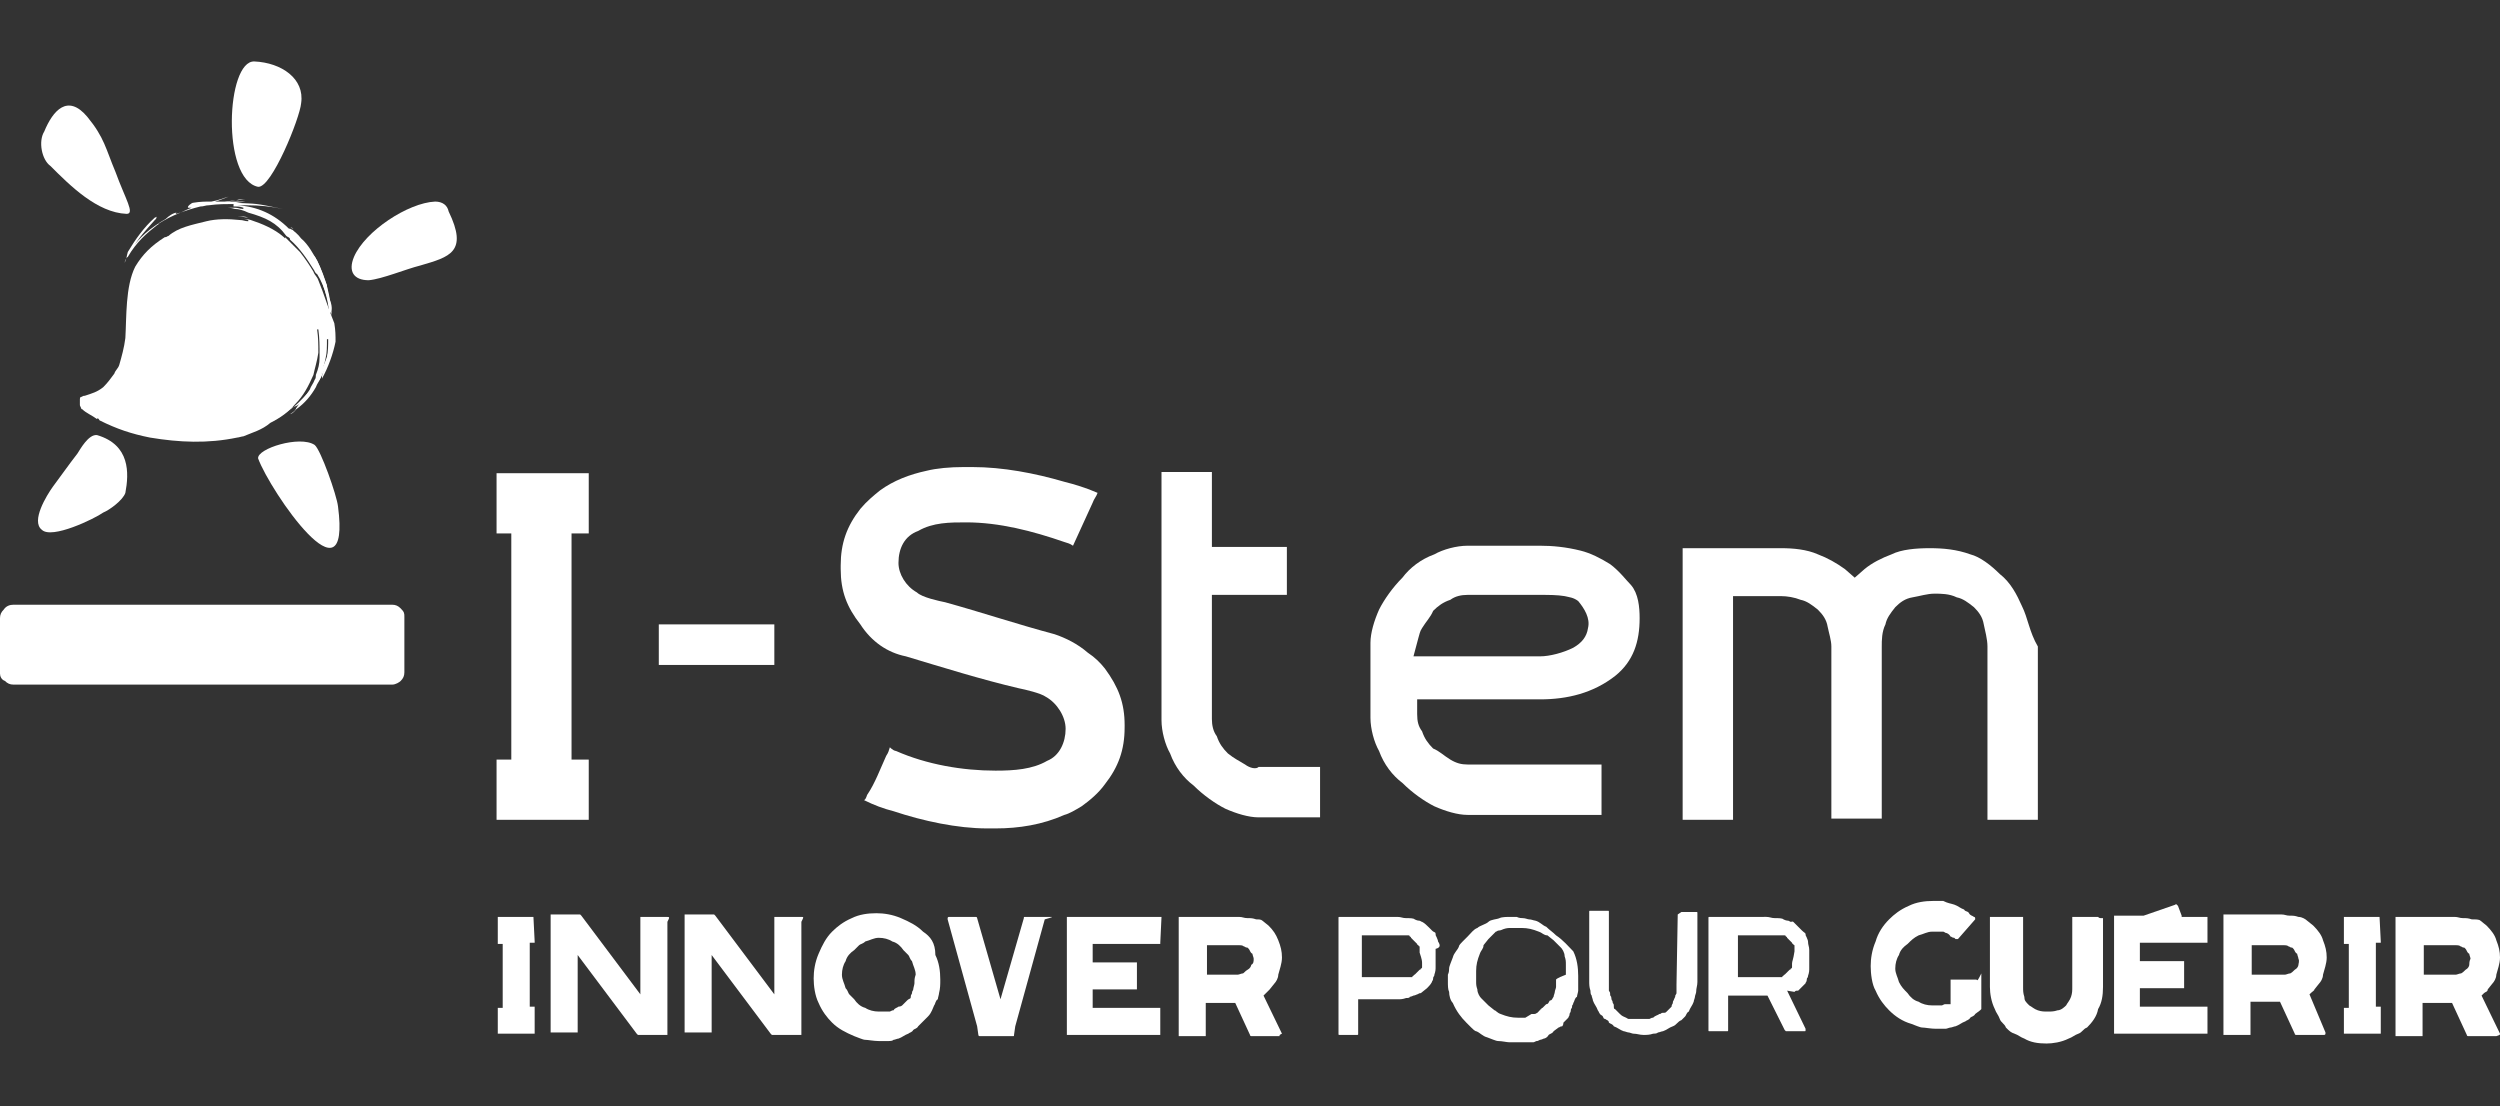
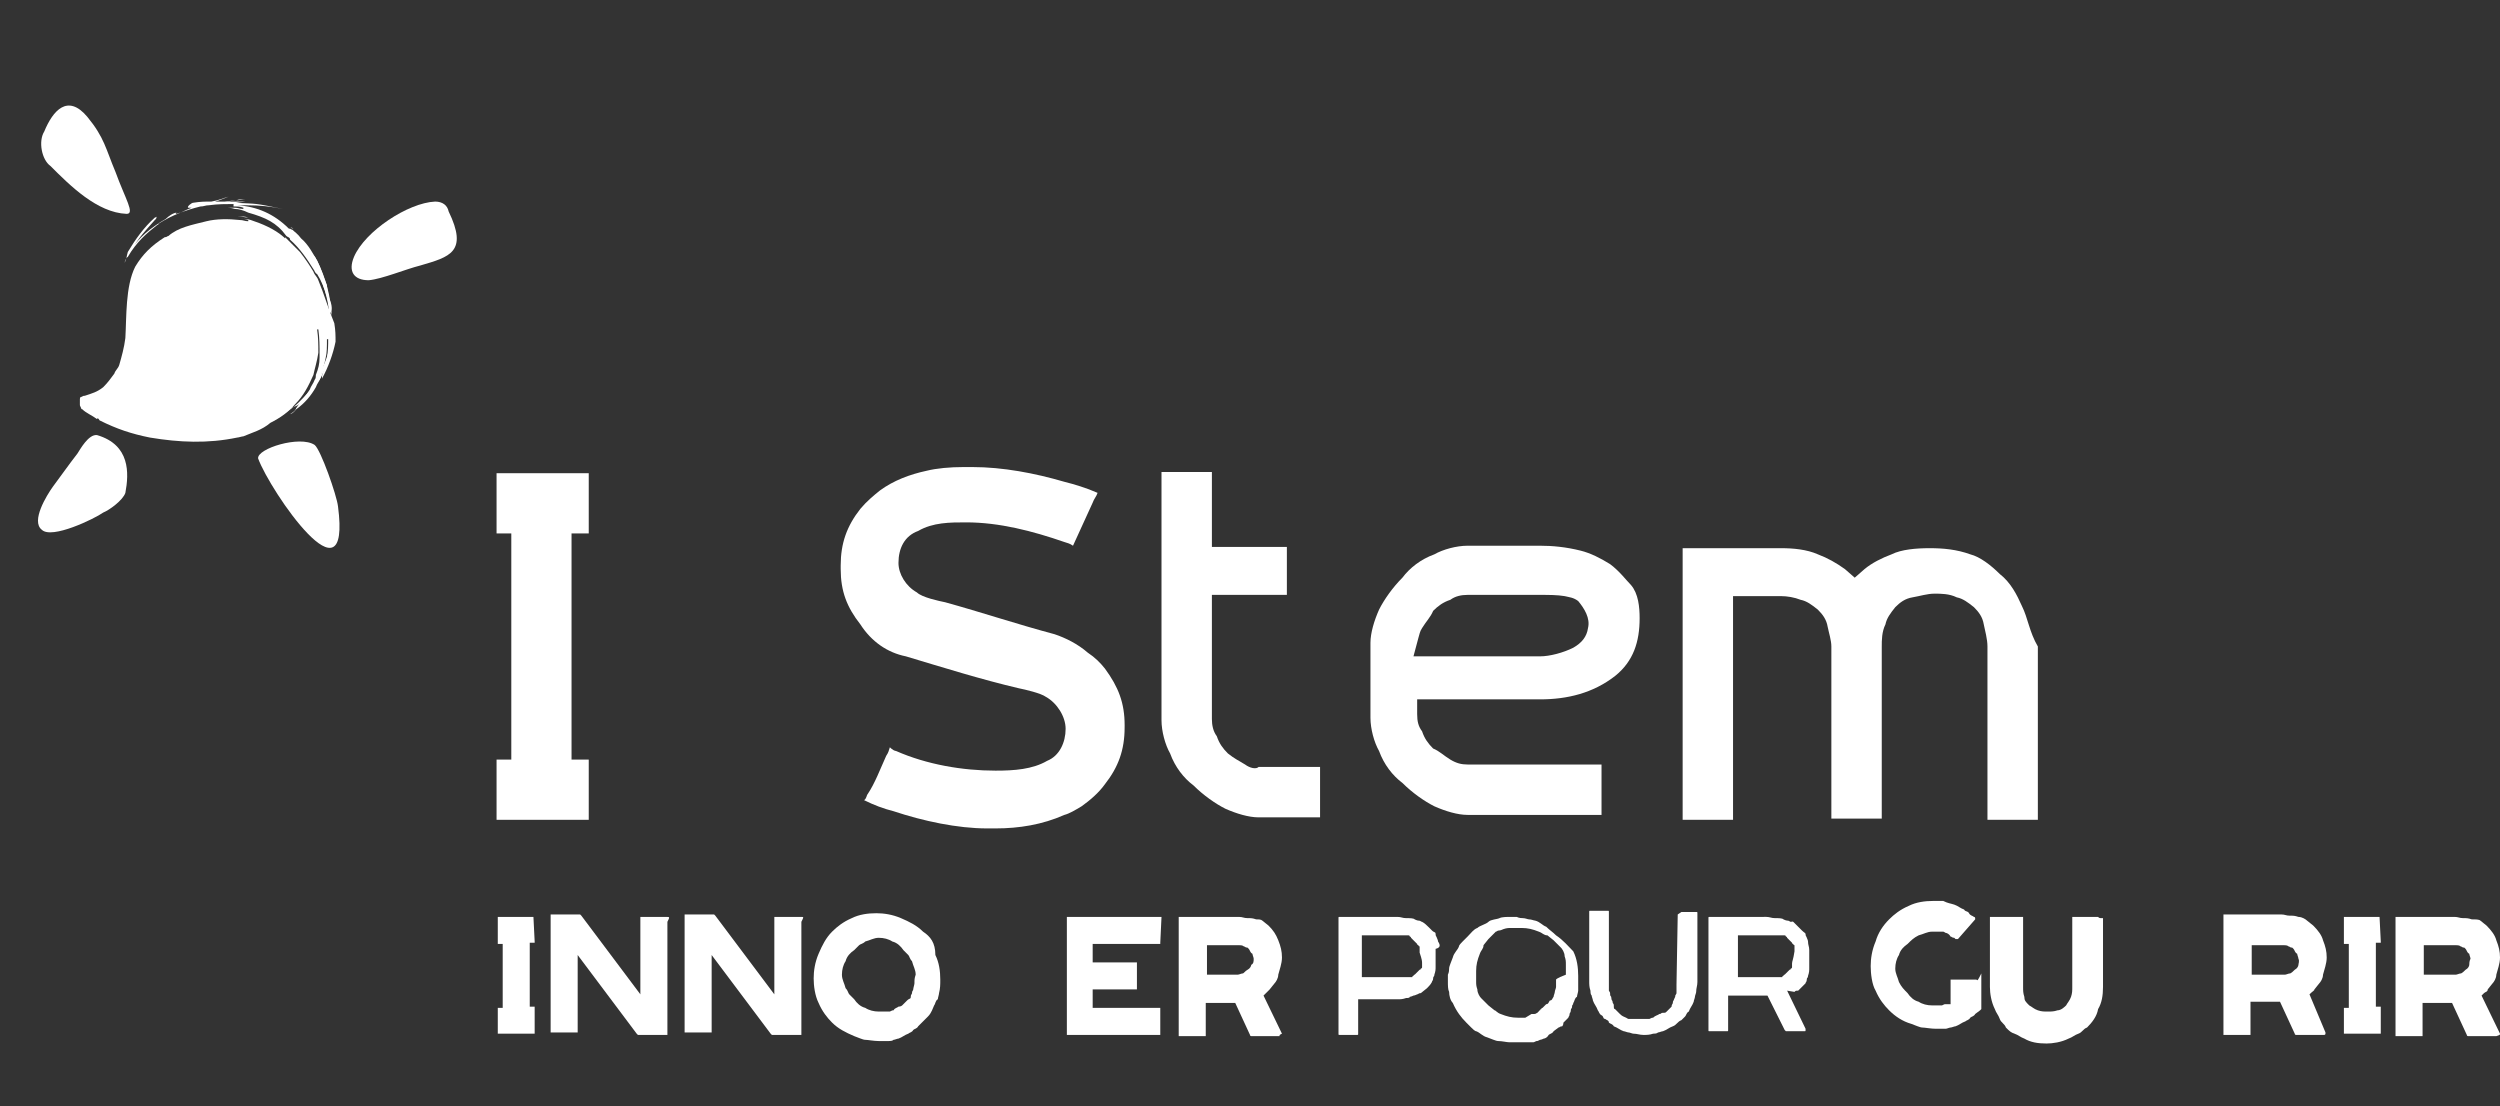
<svg xmlns="http://www.w3.org/2000/svg" version="1.1" id="Calque_1" x="0px" y="0px" viewBox="0 0 203.4 90" style="enable-background:new 0 0 203.4 90;" xml:space="preserve">
  <rect x="0" y="0" width="203.4" height="90" fill="#333333" stroke="none" />
  <style type="text/css">
	.st0{fill:#FFFFFF;}
	.st1{fill-rule:evenodd;clip-rule:evenodd;fill:#FFFFFF;}
</style>
  <g>
    <g>
      <path class="st0" d="M88.5,53.1c-0.8-0.7-1.8-1.2-2.7-1.5c-3-0.8-6-1.8-8.9-2.6c-0.5-0.1-1.9-0.4-2.3-0.8    c-0.9-0.5-1.5-1.5-1.5-2.4c0-1.2,0.5-2.2,1.6-2.6c1.2-0.7,2.6-0.7,3.9-0.7c2.7,0,5.4,0.7,8,1.6c0.3,0.1,0.4,0.1,0.7,0.3l1.6-3.5    c0.1-0.3,0.3-0.5,0.4-0.8c-0.9-0.4-1.9-0.7-2.7-0.9c-2.4-0.7-5-1.2-7.5-1.2h-0.7c-1.1,0-2.2,0.1-3,0.3c-1.4,0.3-2.7,0.8-3.8,1.6    c-0.5,0.4-1.1,0.9-1.6,1.5c-1.1,1.4-1.6,2.8-1.6,4.6v0.3c0,1.8,0.5,3.1,1.6,4.5c0.9,1.4,2.2,2.3,3.7,2.6c3,0.9,6.2,1.9,9.2,2.6    c0.5,0.1,1.8,0.4,2.2,0.7c0.9,0.5,1.6,1.6,1.6,2.6c0,1.1-0.5,2.2-1.5,2.6c-1.2,0.7-2.7,0.8-4.2,0.8c-2.7,0-5.6-0.5-8.1-1.6    c-0.1,0-0.3-0.1-0.5-0.3c-0.1,0.3-0.1,0.4-0.3,0.7c-0.5,1.1-0.9,2.2-1.5,3.1c-0.1,0.1-0.1,0.4-0.3,0.5c0.8,0.4,1.6,0.7,2.4,0.9    c2.4,0.8,5.2,1.4,7.6,1.4h0.7c1.9,0,3.8-0.3,5.6-1.1c0.4-0.1,0.9-0.4,1.4-0.7c0.7-0.5,1.4-1.1,1.9-1.8c1.1-1.4,1.6-2.8,1.6-4.6V59    c0-1.8-0.5-3.1-1.6-4.6C89.5,53.9,89.1,53.5,88.5,53.1z" />
-       <rect x="53.6" y="50.8" class="st0" width="9.4" height="3.3" />
      <polygon class="st0" points="40.4,43.4 41.6,43.4 41.6,61.8 40.4,61.8 40.4,66.7 47.9,66.7 47.9,61.8 46.5,61.8 46.5,43.4     47.9,43.4 47.9,38.5 40.4,38.5   " />
      <path class="st0" d="M164.5,49.3c-0.4-0.9-0.9-1.9-1.8-2.6c-0.7-0.7-1.6-1.4-2.4-1.6c-1.1-0.4-2.2-0.5-3.3-0.5    c-1.1,0-2.3,0.1-3.1,0.5c-0.8,0.3-1.6,0.7-2.2,1.2l-0.8,0.7l-0.8-0.7c-0.7-0.5-1.4-0.9-2.2-1.2c-0.9-0.4-2-0.5-3-0.5h-8v22.1h4.1    V48.5h3.9c0.5,0,1.1,0.1,1.6,0.3c0.5,0.1,0.9,0.4,1.4,0.8c0.4,0.4,0.7,0.8,0.8,1.4c0.1,0.5,0.3,1.1,0.3,1.6v14h4.1v-14    c0-0.5,0-1.2,0.3-1.8c0.1-0.5,0.4-0.9,0.8-1.4c0.4-0.4,0.8-0.7,1.4-0.8s1.2-0.3,1.8-0.3c0.5,0,1.2,0,1.8,0.3    c0.5,0.1,0.9,0.4,1.4,0.8c0.4,0.4,0.7,0.8,0.8,1.4c0.1,0.5,0.3,1.2,0.3,1.8v14.1h4.1V52.6C165.1,51.4,165,50.3,164.5,49.3z" />
      <path class="st0" d="M131,45.9c-0.8-0.5-1.6-0.9-2.4-1.1c-1.2-0.3-2.3-0.4-3.3-0.4h-3.1h-2.8c-0.9,0-2,0.3-2.7,0.7    c-1.1,0.4-2,1.1-2.6,1.9c-0.8,0.8-1.5,1.8-1.9,2.6c-0.4,0.9-0.7,1.9-0.7,2.7v6.1c0,0.9,0.3,2,0.7,2.7c0.4,1.1,1.1,2,1.9,2.6    c0.8,0.8,1.8,1.5,2.6,1.9c0.9,0.4,1.9,0.7,2.7,0.7h2.8h8.1v-4.1h-8.1h-2.8c-0.5,0-0.9-0.1-1.4-0.4c-0.5-0.3-0.9-0.7-1.4-0.9    c-0.4-0.4-0.7-0.8-0.9-1.4c-0.3-0.4-0.4-0.8-0.4-1.4v-1.2h6.9h3.1c2.2,0,4.3-0.5,6.1-1.9c1.5-1.2,2-2.8,2-4.7c0-0.9-0.1-2-0.7-2.7    C132.3,47.2,131.8,46.5,131,45.9z M129.2,51.1c-0.1,0.7-0.5,1.2-1.2,1.6c-0.8,0.4-1.9,0.7-2.7,0.7h-3.1H115l0.4-1.5    c0.1-0.3,0.1-0.5,0.3-0.8c0.3-0.5,0.7-0.9,0.9-1.4c0.4-0.4,0.8-0.7,1.4-0.9c0.4-0.3,0.9-0.4,1.4-0.4h2.8h3.1c0.7,0,1.4,0,2,0.1    c0.4,0.1,0.7,0.1,1.1,0.4C128.9,49.5,129.4,50.3,129.2,51.1z" />
      <path class="st0" d="M101.3,62.2c-0.5-0.3-0.9-0.5-1.4-0.9l0,0c-0.4-0.4-0.7-0.8-0.9-1.4c-0.3-0.4-0.4-0.9-0.4-1.4V48.4h6.1v-3.9    h-6.1v-6.1h-4.1v20.2c0,0.9,0.3,2,0.7,2.7c0.4,1.1,1.1,2,1.9,2.6c0.8,0.8,1.8,1.5,2.6,1.9c0.9,0.4,1.9,0.7,2.7,0.7h5v-4.1h-5    C102.2,62.6,101.7,62.5,101.3,62.2z" />
    </g>
    <g>
      <g>
        <path class="st0" d="M65.2,74.6h-2H63v0.1v0.9v5.3l-4.5-6l-0.3-0.4l-0.1-0.1h-0.5h-0.9h-0.9h-0.1v0.1v0.9v7.3v1.2v0.1h0.1h2h0.1     v-0.1v-0.9v-5.3l4.5,6l0.3,0.4l0.1,0.1l0,0h0.5h0.9h0.9h0.1v-0.1v-0.9v-7.3V75C65.4,74.6,65.4,74.6,65.2,74.6     C65.4,74.6,65.4,74.6,65.2,74.6z" />
        <path class="st0" d="M54.2,74.6h-2h-0.1v0.1v0.9v5.3l-4.5-6l-0.3-0.4l-0.1-0.1h-0.5h-0.9h-0.9h-0.1v0.1v0.9v7.3v1.2v0.1h0.1h2     h0.1v-0.1v-0.9v-5.3l4.5,6l0.3,0.4l0.1,0.1l0,0h0.5h0.9h0.9h0.1v-0.1v-0.9v-7.3V75C54.5,74.6,54.5,74.6,54.2,74.6     C54.4,74.6,54.4,74.6,54.2,74.6z" />
        <path class="st0" d="M43.4,74.6H43h-2h-0.4h-0.1v0.1v2v0.1h0.1h0.3V82h-0.3h-0.1v0.1v2l0,0h0.1h0.4h2h0.4h0.1v-0.1v-2v-0.1h-0.1     h-0.3v-5.2h0.3h0.1v-0.1L43.4,74.6C43.5,74.6,43.5,74.6,43.4,74.6L43.4,74.6z" />
        <path class="st0" d="M75.1,75.8c-0.5-0.5-1.1-0.8-1.8-1.1c-0.7-0.3-1.4-0.4-2-0.4c-0.7,0-1.4,0.1-2,0.4c-0.7,0.3-1.2,0.7-1.6,1.1     c-0.5,0.5-0.8,1.1-1.1,1.8c-0.3,0.7-0.4,1.4-0.4,2s0.1,1.4,0.4,2c0.3,0.7,0.7,1.2,1.1,1.6c0.5,0.5,1.1,0.8,1.8,1.1     c0.3,0.1,0.7,0.3,0.9,0.3s0.7,0.1,1.1,0.1c0.1,0,0.3,0,0.4,0c0.1,0,0.3,0,0.4,0c0.1,0,0.3,0,0.4-0.1c0.1,0,0.3-0.1,0.4-0.1     c0.3-0.1,0.5-0.3,0.8-0.4c0.1-0.1,0.3-0.1,0.4-0.3c0.1-0.1,0.3-0.1,0.4-0.3c0.1-0.1,0.3-0.3,0.4-0.4c0.1-0.1,0.3-0.3,0.4-0.4l0,0     c0.3-0.3,0.4-0.7,0.5-0.9c0.1-0.1,0.1-0.4,0.3-0.5c0-0.1,0.1-0.4,0.1-0.5c0.1-0.4,0.1-0.7,0.1-1.1c0-0.7-0.1-1.4-0.4-2     C76.1,76.7,75.7,76.2,75.1,75.8z M74.4,80c0,0.1-0.1,0.4-0.1,0.5s-0.1,0.1-0.1,0.3c0,0.1-0.1,0.1-0.1,0.3s-0.1,0.1-0.3,0.3     s-0.1,0.1-0.3,0.3l-0.1,0.1c0,0-0.1,0.1-0.3,0.1c-0.1,0.1-0.3,0.1-0.4,0.3c-0.1,0-0.1,0-0.3,0.1c-0.1,0-0.1,0-0.3,0s-0.1,0-0.3,0     s-0.1,0-0.3,0c-0.4,0-0.8-0.1-1.1-0.3c-0.4-0.1-0.7-0.4-0.9-0.7c-0.1-0.1-0.3-0.3-0.4-0.4c-0.1-0.1-0.1-0.3-0.3-0.5     c-0.1-0.4-0.3-0.7-0.3-1.1s0.1-0.8,0.3-1.1c0.1-0.4,0.4-0.7,0.7-0.9c0.1-0.1,0.3-0.3,0.4-0.4c0.1-0.1,0.3-0.1,0.5-0.3     c0.4-0.1,0.7-0.3,1.1-0.3s0.8,0.1,1.1,0.3c0.4,0.1,0.7,0.4,0.9,0.7c0.1,0.1,0.3,0.3,0.4,0.4c0.1,0.1,0.1,0.3,0.3,0.5     c0.1,0.4,0.3,0.7,0.3,1.1C74.4,79.6,74.4,79.7,74.4,80z" />
        <path class="st0" d="M94.5,74.6H88h-1.1h-0.1v0.1v0.9V83v1.1v0.1h0.1h0.9h6.5h0.1v-0.1v-2v-0.1h-0.1h-5.4v-1.5h3.5h0.1v-0.1v-2     v-0.1h-0.1h-3.5v-1.5h5.4h0.1v-0.1L94.5,74.6C94.6,74.6,94.6,74.6,94.5,74.6L94.5,74.6z" />
-         <path class="st0" d="M85.4,74.6h-2c-0.1,0-0.1,0-0.1,0.1l-1.9,6.6l-1.9-6.6c0-0.1-0.1-0.1-0.1-0.1h-2.2l0,0c0,0-0.1,0-0.1,0.1     v0.1l2.4,8.7l0.1,0.7c0,0.1,0.1,0.1,0.1,0.1h2.7c0.1,0,0.1,0,0.1-0.1l0.1-0.7l2.4-8.7l0,0C85.7,74.6,85.7,74.6,85.4,74.6     C85.6,74.6,85.6,74.6,85.4,74.6z" />
        <path class="st0" d="M104.3,84.1l-1.5-3.1c0,0,0,0,0.1-0.1c0,0,0,0,0.1-0.1c0.1-0.1,0.1-0.1,0.3-0.3c0.1-0.1,0.3-0.4,0.4-0.5     c0.1-0.1,0.3-0.4,0.3-0.7c0.1-0.4,0.3-0.9,0.3-1.4c0-0.5-0.1-0.9-0.3-1.4s-0.4-0.8-0.8-1.2c-0.1-0.1-0.4-0.3-0.5-0.4     c-0.1-0.1-0.3-0.1-0.5-0.1c-0.3-0.1-0.4-0.1-0.7-0.1s-0.4-0.1-0.7-0.1h-0.7h-3H96h-0.1v0.1v1.1v8.4v0.1H96h2h0.1v-0.1v-2.6h1.9     h0.5l1.2,2.6c0,0.1,0.1,0.1,0.1,0.1h2.2l0,0c0,0,0,0,0.1,0C104.1,84.2,104.1,84.2,104.3,84.1L104.3,84.1z M101.8,78.5     c0,0.1-0.1,0.3-0.3,0.4s-0.3,0.3-0.4,0.3c-0.1,0-0.3,0.1-0.4,0.1h-0.7h-1.8v-2.4h1.9h0.7c0.1,0,0.3,0,0.4,0.1     c0.1,0,0.1,0.1,0.3,0.1l0.1,0.1c0.1,0.1,0.1,0.3,0.3,0.4c0,0.1,0.1,0.3,0.1,0.4C102,78.2,102,78.4,101.8,78.5z" />
      </g>
      <g>
        <path class="st0" d="M117,76.6c0-0.1-0.1-0.3-0.1-0.3c0-0.1-0.1-0.1-0.1-0.3s-0.1-0.1-0.3-0.3s-0.1-0.1-0.3-0.3l0,0     c-0.1-0.1-0.3-0.3-0.5-0.4c-0.1,0-0.1-0.1-0.3-0.1c-0.1,0-0.3-0.1-0.3-0.1c-0.1-0.1-0.4-0.1-0.7-0.1s-0.4-0.1-0.7-0.1h-0.8H109     c-0.1,0-0.1,0-0.1,0.1v9.4c0,0.1,0,0.1,0.1,0.1h1.4c0.1,0,0.1,0,0.1-0.1v-2.8h2.4h0.8c0.3,0,0.4,0,0.7-0.1c0.1,0,0.3,0,0.3-0.1     c0.1,0,0.3-0.1,0.3-0.1c0.1,0,0.3-0.1,0.3-0.1c0.1,0,0.1-0.1,0.3-0.1c0.1-0.1,0.4-0.3,0.5-0.4c0.1-0.1,0.3-0.3,0.4-0.5     c0-0.1,0.1-0.1,0.1-0.3s0.1-0.1,0.1-0.3c0.1-0.3,0.1-0.4,0.1-0.7c0-0.3,0-0.4,0-0.7c0-0.3,0-0.4,0-0.7     C117.2,77.1,117.2,76.9,117,76.6z M115.7,78.4L115.7,78.4v0.3c0,0,0,0.1-0.1,0.1c0,0,0,0.1-0.1,0.1l-0.1,0.1l-0.1,0.1l-0.1,0.1     l-0.1,0.1c0,0-0.1,0-0.1,0.1c0,0-0.1,0-0.1,0.1h-0.1h-0.1h-0.1H114h-0.8h-2.4v-3.4h2.4h0.8c0.1,0,0.3,0,0.4,0h0.1h0.1     c0,0,0.1,0,0.1,0.1c0,0,0.1,0,0.1,0.1l0.1,0.1l0.1,0.1c0.1,0.1,0.1,0.1,0.3,0.3c0,0,0,0.1,0.1,0.1c0,0,0,0.1,0.1,0.1v0v0.1     c0,0.1,0,0.3,0,0.4C115.7,78.1,115.7,78.2,115.7,78.4z" />
        <path class="st0" d="M126.6,76.1c-0.3-0.3-0.5-0.4-0.8-0.7c-0.3-0.1-0.5-0.4-0.9-0.5c-0.1,0-0.3-0.1-0.5-0.1     c-0.1,0-0.3-0.1-0.5-0.1c-0.1,0-0.3,0-0.5-0.1c-0.1,0-0.3,0-0.5,0l0,0c-0.3,0-0.7,0-0.9,0.1s-0.7,0.1-0.9,0.3s-0.7,0.3-0.9,0.5     c-0.3,0.1-0.5,0.4-0.8,0.7c-0.1,0.1-0.3,0.3-0.4,0.4c-0.1,0.1-0.3,0.3-0.3,0.4c-0.1,0.3-0.4,0.5-0.5,0.9     c-0.1,0.3-0.3,0.7-0.3,0.9c0,0.1,0,0.3-0.1,0.5c0,0.1,0,0.3,0,0.5c0,0.4,0,0.7,0.1,0.9c0,0.3,0.1,0.7,0.3,0.9     c0.3,0.7,0.7,1.2,1.1,1.6c0.1,0.1,0.3,0.3,0.4,0.4c0.1,0.1,0.3,0.3,0.4,0.3c0.3,0.1,0.5,0.4,0.9,0.5c0.3,0.1,0.7,0.3,0.9,0.3     c0.3,0,0.7,0.1,0.9,0.1l0,0c0.1,0,0.1,0,0.3,0c0.1,0,0.1,0,0.3,0c0.1,0,0.3,0,0.4,0c0.1,0,0.1,0,0.3,0c0.1,0,0.1,0,0.3,0     c0.1,0,0.1,0,0.3,0c0.1,0,0.1,0,0.3-0.1c0.1,0,0.1,0,0.3-0.1c0,0,0.1,0,0.3-0.1c0.1,0,0.3-0.1,0.4-0.3c0.1-0.1,0.3-0.1,0.4-0.3     l0.4-0.3c0.1,0,0.1-0.1,0.3-0.1c0,0,0.1-0.1,0.1-0.3c0.1-0.1,0.3-0.3,0.4-0.4l0,0l0,0c0-0.1,0.1-0.1,0.1-0.3     c0-0.1,0.1-0.1,0.1-0.3s0.1-0.1,0.1-0.3s0.1-0.1,0.1-0.3c0.1-0.1,0.1-0.4,0.3-0.5c0-0.1,0.1-0.4,0.1-0.5s0-0.1,0-0.3s0-0.1,0-0.3     l0,0c0-0.1,0-0.1,0-0.3s0-0.1,0-0.3c0-0.7-0.1-1.4-0.4-2C127.6,77,127.2,76.5,126.6,76.1z M126.6,79.7L126.6,79.7V80v0.1v0.1v0.1     c0,0.1-0.1,0.3-0.1,0.4c0,0.1-0.1,0.3-0.1,0.4l0,0c-0.1,0.1-0.1,0.3-0.3,0.3c-0.1,0.1-0.1,0.3-0.3,0.3c-0.1,0.1-0.1,0.1-0.3,0.3     c0,0-0.1,0-0.1,0.1c0,0-0.1,0-0.1,0.1c0,0-0.1,0-0.1,0.1c0,0-0.1,0-0.1,0.1c-0.1,0-0.1,0.1-0.3,0.1h-0.1h-0.1l-0.5,0.3h-0.1h-0.1     h-0.1h-0.1h-0.1h-0.1l0,0c-0.5,0-0.9-0.1-1.4-0.3c-0.3-0.1-0.4-0.3-0.5-0.3c-0.1-0.1-0.4-0.3-0.5-0.4c-0.1-0.1-0.1-0.1-0.3-0.3     c-0.1-0.1-0.1-0.1-0.3-0.3c-0.1-0.1-0.3-0.4-0.3-0.7c-0.1-0.3-0.1-0.4-0.1-0.7c0-0.1,0-0.3,0-0.4s0-0.3,0-0.4     c0-0.5,0.1-0.9,0.3-1.4c0.1-0.3,0.3-0.4,0.3-0.7c0.1-0.1,0.3-0.4,0.4-0.5l0,0c0.1-0.1,0.1-0.1,0.3-0.3c0.1-0.1,0.1-0.1,0.3-0.3     c0.1,0,0.1-0.1,0.3-0.1c0.1,0,0.3-0.1,0.3-0.1c0.3-0.1,0.4-0.1,0.7-0.1c0.1,0,0.3,0,0.4,0c0.1,0,0.3,0,0.4,0l0,0     c0.5,0,0.9,0.1,1.4,0.3c0.3,0.1,0.4,0.3,0.7,0.3c0.1,0.1,0.4,0.3,0.5,0.4l0,0c0.1,0.1,0.1,0.1,0.3,0.3c0.1,0.1,0.1,0.1,0.3,0.3     c0.1,0.1,0.3,0.4,0.3,0.7c0.1,0.3,0.1,0.4,0.1,0.7c0,0.1,0,0.3,0,0.4c0,0.1,0,0.3,0,0.4C126.6,79.6,126.6,79.7,126.6,79.7z" />
        <path class="st0" d="M136.5,74.4C136.4,74.4,136.4,74.4,136.5,74.4l-0.1,5.7c0,0.1,0,0.1,0,0.3c0,0.1,0,0.1,0,0.3s0,0.1-0.1,0.3     c0,0.1,0,0.1-0.1,0.3c0,0.1-0.1,0.1-0.1,0.3c0,0.1-0.1,0.1-0.1,0.3c-0.1,0.1-0.3,0.3-0.4,0.4c-0.1,0.1-0.1,0.1-0.3,0.1     s-0.1,0.1-0.3,0.1c-0.1,0.1-0.3,0.1-0.5,0.3c-0.1,0-0.1,0-0.3,0.1c-0.1,0-0.1,0-0.3,0c-0.1,0-0.4,0-0.5,0s-0.4,0-0.5,0     s-0.1,0-0.3,0s-0.1,0-0.3-0.1s-0.3-0.1-0.5-0.3c-0.1-0.1-0.3-0.3-0.4-0.4c-0.1,0-0.1-0.1-0.1-0.3s-0.1-0.1-0.1-0.3     c0-0.1-0.1-0.1-0.1-0.3s-0.1-0.1-0.1-0.3s0-0.1-0.1-0.3c0-0.1,0-0.1,0-0.3c0-0.1,0-0.4,0-0.5v-5.6c0-0.1,0-0.1-0.1-0.1h-1.4     c-0.1,0-0.1,0-0.1,0.1v5.6c0,0.3,0,0.5,0.1,0.8c0,0.1,0,0.3,0.1,0.4c0,0.1,0.1,0.3,0.1,0.4c0.1,0.3,0.3,0.5,0.4,0.8     c0.1,0.1,0.1,0.3,0.3,0.4s0.1,0.3,0.3,0.3l0,0c0.1,0.1,0.3,0.1,0.3,0.3c0.1,0.1,0.3,0.1,0.4,0.3c0.3,0.1,0.5,0.3,0.8,0.4     c0.1,0,0.3,0.1,0.4,0.1c0.1,0,0.3,0.1,0.4,0.1c0.3,0,0.5,0.1,0.8,0.1c0.3,0,0.5,0,0.8-0.1c0.1,0,0.3,0,0.4-0.1     c0.1,0,0.3-0.1,0.4-0.1c0.3-0.1,0.5-0.3,0.8-0.4c0.3-0.1,0.4-0.4,0.7-0.5c0.1-0.1,0.3-0.3,0.3-0.3c0.1-0.1,0.1-0.3,0.3-0.4     c0.1-0.3,0.3-0.5,0.4-0.8c0-0.1,0.1-0.3,0.1-0.4s0.1-0.3,0.1-0.4c0-0.3,0.1-0.5,0.1-0.8v-5.6c0-0.1,0-0.1-0.1-0.1h-1.2     L136.5,74.4L136.5,74.4z" />
        <path class="st0" d="M146,80.7C146,80.7,146,80.5,146,80.7L146,80.7L146,80.7L146,80.7c0.1-0.1,0.1-0.1,0.3-0.1l0,0l0,0     c0.1-0.1,0.1-0.1,0.3-0.3s0.1-0.1,0.3-0.3c0-0.1,0.1-0.1,0.1-0.3s0.1-0.1,0.1-0.3c0.1-0.3,0.1-0.4,0.1-0.7c0-0.3,0-0.4,0-0.7     s0-0.4,0-0.7s-0.1-0.4-0.1-0.7c0-0.1-0.1-0.3-0.1-0.3c0-0.1-0.1-0.1-0.1-0.3c0-0.1-0.1-0.1-0.3-0.3c-0.1-0.1-0.1-0.1-0.3-0.3     c-0.1-0.1-0.1-0.1-0.3-0.3s-0.1-0.1-0.3-0.1c-0.1,0-0.1-0.1-0.3-0.1c-0.1,0-0.3-0.1-0.3-0.1c-0.1-0.1-0.4-0.1-0.7-0.1     s-0.4-0.1-0.7-0.1H143h-3.9c-0.1,0-0.1,0-0.1,0.1v9.1c0,0.1,0,0.1,0.1,0.1h1.4c0.1,0,0.1,0,0.1-0.1v-2.8h2.4h0.8l1.4,2.8l0,0     l0.1,0.1h1.5c0.1,0,0.1,0,0.1-0.1c0,0,0,0,0-0.1l-1.5-3.1L146,80.7L146,80.7z M145.8,78.4L145.8,78.4v0.3c0,0,0,0.1-0.1,0.1     c0,0,0,0.1-0.1,0.1l-0.1,0.1l-0.1,0.1l-0.1,0.1l-0.1,0.1c0,0-0.1,0-0.1,0.1c0,0-0.1,0-0.1,0.1h-0.1h-0.1h-0.1h-0.1h-0.8h-2.4     v-3.4h2.4h0.8c0.1,0,0.3,0,0.4,0h0.1h0.1c0,0,0.1,0,0.1,0.1c0,0,0.1,0,0.1,0.1l0.1,0.1l0.1,0.1l0,0l0.1,0.1l0.1,0.1     c0,0,0,0.1,0.1,0.1c0,0,0,0.1,0.1,0.1v0v0.1c0,0.1,0,0.3,0,0.4C145.9,78.1,145.8,78.2,145.8,78.4z" />
      </g>
      <g>
-         <path class="st0" d="M179.7,74.6h-2.2c0,0,0,0,0-0.1l-0.3-0.8c0,0,0,0-0.1-0.1c-0.1-0.1-0.1,0-0.1,0l-2.6,0.9H173h-0.9h-0.1v0.1     v0.9v7.3v1.2v0.1h0.1h0.9h6.5h0.1c0,0,0,0,0-0.1v-2v-0.1h-0.1h-5.4v-1.5h3.5h0.1v-0.1v-2v-0.1h-0.1h-3.5v-1.5h5.4h0.1v-0.1V74.6     C179.9,74.6,179.9,74.6,179.7,74.6C179.8,74.6,179.8,74.6,179.7,74.6z" />
        <path class="st0" d="M170.7,74.6h-2h-0.1v0.1v5.6c0,0.3,0,0.5-0.1,0.8c-0.1,0.3-0.3,0.5-0.4,0.7c-0.1,0.1-0.4,0.4-0.7,0.4     c-0.3,0.1-0.5,0.1-0.8,0.1s-0.5,0-0.8-0.1s-0.5-0.3-0.7-0.4c-0.3-0.3-0.4-0.4-0.4-0.7c-0.1-0.3-0.1-0.5-0.1-0.8v-5.6v-0.1h-0.1     H162h-0.1v0.1v5.6c0,0.5,0.1,1.2,0.4,1.8c0.1,0.3,0.3,0.5,0.4,0.8s0.4,0.4,0.5,0.7c0.3,0.3,0.4,0.4,0.7,0.5s0.5,0.3,0.8,0.4     c0.5,0.3,1.1,0.4,1.8,0.4c0.5,0,1.2-0.1,1.8-0.4c0.3-0.1,0.5-0.3,0.8-0.4c0.3-0.1,0.4-0.4,0.7-0.5c0.4-0.4,0.8-0.9,0.9-1.5     c0.3-0.5,0.4-1.1,0.4-1.8v-5.6C170.8,74.7,170.8,74.7,170.7,74.6C170.8,74.6,170.8,74.6,170.7,74.6z" />
        <path class="st0" d="M160.8,79.7h-2h-0.1v0.1v1.9c0,0,0,0-0.1,0c0,0,0,0-0.1,0h-0.1h-0.1c-0.1,0-0.1,0-0.3,0.1     c-0.1,0-0.1,0-0.3,0s-0.3,0-0.5,0c-0.4,0-0.8-0.1-1.1-0.3c-0.4-0.1-0.7-0.4-0.9-0.7c-0.3-0.3-0.5-0.5-0.7-0.9     c-0.1-0.4-0.3-0.7-0.3-1.1s0.1-0.8,0.3-1.1c0.1-0.4,0.4-0.7,0.7-0.9c0.3-0.3,0.5-0.5,0.9-0.7c0.4-0.1,0.7-0.3,1.1-0.3     c0.1,0,0.4,0,0.5,0s0.1,0,0.3,0s0.1,0,0.3,0.1c0.1,0,0.3,0.1,0.4,0.3c0.1,0,0.1,0.1,0.3,0.1l0.1,0.1l0,0h0.1h0.1l1.4-1.6l0,0     v-0.1c0,0,0-0.1-0.1-0.1c-0.1-0.1-0.3-0.1-0.4-0.3s-0.3-0.1-0.4-0.3c-0.3-0.1-0.5-0.3-0.8-0.4c-0.3-0.1-0.5-0.1-0.9-0.3     c-0.1,0-0.3,0-0.4,0c-0.1,0-0.3,0-0.4,0c-0.7,0-1.4,0.1-2,0.4c-0.7,0.3-1.2,0.7-1.6,1.1c-0.5,0.5-0.9,1.1-1.1,1.8     c-0.3,0.7-0.4,1.4-0.4,2s0.1,1.5,0.4,2c0.3,0.7,0.7,1.2,1.1,1.6c0.5,0.5,1.1,0.9,1.8,1.1c0.3,0.1,0.7,0.3,0.9,0.3     s0.7,0.1,1.1,0.1c0.1,0,0.3,0,0.4,0c0.1,0,0.3,0,0.4,0c0.1,0,0.3-0.1,0.4-0.1c0.1,0,0.3-0.1,0.4-0.1c0.3-0.1,0.5-0.3,0.8-0.4     c0.1-0.1,0.3-0.1,0.4-0.3c0.1-0.1,0.3-0.1,0.4-0.3l0.4-0.3l0.1-0.1v-0.5v-2.4C160.9,79.8,160.9,79.8,160.8,79.7     C160.8,79.8,160.8,79.7,160.8,79.7z" />
        <path class="st0" d="M187.9,80.9C187.9,80.8,187.9,80.8,187.9,80.9C188.1,80.8,188.1,80.8,187.9,80.9c0.3-0.3,0.4-0.3,0.4-0.4     c0.1-0.1,0.3-0.4,0.4-0.5s0.3-0.4,0.3-0.7c0.1-0.4,0.3-0.9,0.3-1.4c0-0.5-0.1-0.9-0.3-1.4c-0.1-0.4-0.4-0.8-0.8-1.2     c-0.1-0.1-0.4-0.3-0.5-0.4c-0.1-0.1-0.4-0.3-0.7-0.3c-0.3-0.1-0.4-0.1-0.7-0.1s-0.4-0.1-0.7-0.1h-0.5h-3H181h-0.1v0.3v1.1v8.3     v0.1h0.1h2h0.1v-0.1v-2.6h1.9h0.5l1.2,2.6c0,0.1,0.1,0.1,0.1,0.1h2.2l0,0c0,0,0,0,0.1,0c0,0,0.1,0,0.1-0.1v-0.1L187.9,80.9z      M187,78.5c0,0.1-0.1,0.3-0.3,0.4c-0.1,0.1-0.3,0.3-0.4,0.3s-0.3,0.1-0.4,0.1h-0.7h-2v-2.4h1.9h0.7c0.1,0,0.3,0,0.4,0.1     c0.1,0,0.1,0.1,0.3,0.1l0.1,0.1c0.1,0.1,0.1,0.3,0.3,0.4c0,0.1,0.1,0.3,0.1,0.4C187.1,78.2,187,78.4,187,78.5z" />
        <path class="st0" d="M203.4,84.1l-1.5-3.1c0,0,0,0,0.1-0.1c0,0,0,0,0.1-0.1c0.1-0.1,0.3-0.1,0.3-0.3c0.1-0.1,0.3-0.4,0.4-0.5     c0.1-0.1,0.3-0.4,0.3-0.7c0.1-0.4,0.3-0.9,0.3-1.4c0-0.5-0.1-0.9-0.3-1.4c-0.1-0.4-0.4-0.8-0.8-1.2c-0.1-0.1-0.4-0.3-0.5-0.4     s-0.4-0.1-0.7-0.1c-0.3-0.1-0.4-0.1-0.7-0.1s-0.4-0.1-0.7-0.1H199h-3H195h-0.1v0.1v1.1v8.4v0.1h0.1h2h0.1v-0.1v-2.6h1.9h0.5     l1.2,2.6c0,0.1,0.1,0.1,0.1,0.1h2.2l0,0c0,0,0,0,0.1,0C203.4,84.2,203.4,84.2,203.4,84.1L203.4,84.1z M200.9,78.5     c0,0.1-0.1,0.3-0.3,0.4c-0.1,0.1-0.3,0.3-0.4,0.3c-0.1,0-0.3,0.1-0.4,0.1h-0.7h-1.9v-2.4h1.9h0.7c0.1,0,0.3,0,0.4,0.1     c0.1,0,0.1,0.1,0.3,0.1l0.1,0.1c0.1,0.1,0.1,0.3,0.3,0.4c0,0.1,0.1,0.3,0.1,0.4C200.9,78.2,200.9,78.4,200.9,78.5z" />
        <path class="st0" d="M193.6,74.6h-0.4h-2h-0.4h-0.1v0.1v2v0.1h0.1h0.3V82h-0.3h-0.1v0.1v2l0,0h0.1h0.4h2h0.4h0.1v-0.1v-2v-0.1     h-0.1h-0.3v-5.2h0.3h0.1v-0.1L193.6,74.6C193.8,74.6,193.8,74.6,193.6,74.6L193.6,74.6z" />
      </g>
    </g>
-     <path class="st0" d="M1.1,49.2h30.8l0,0c0.3,0,0.5,0.1,0.7,0.3c0.3,0.3,0.3,0.4,0.3,0.7v4.5c0,0.3-0.1,0.5-0.3,0.7   c-0.1,0.1-0.4,0.3-0.7,0.3H1.1c-0.3,0-0.5-0.1-0.7-0.3C0.1,55.3,0,55,0,54.8v-4.5c0-0.3,0.1-0.5,0.3-0.7   C0.5,49.3,0.8,49.2,1.1,49.2L1.1,49.2z" />
    <g>
      <path class="st0" d="M23.9,33.1c-0.3,0.1-0.4,0.3-0.7,0.4c-0.1,0.1-0.3,0.3-0.5,0.4c-0.1,0.1-0.3,0.3-0.4,0.3    C22.8,33.9,23.3,33.5,23.9,33.1c0.4-0.1,0.7-0.4,1.1-0.8c0.1-0.3,0.4-0.5,0.5-0.8C24.9,32.1,24.4,32.7,23.9,33.1z" />
      <path class="st0" d="M25.9,22.8c-0.1-0.3-0.3-0.4-0.4-0.7c-0.3-0.5-0.7-1.1-1.1-1.6c-0.1-0.1-0.3-0.3-0.4-0.4l-0.1-0.1    c-0.1-0.1-0.3-0.3-0.4-0.4l-0.3-0.3l0.1,0.1l-0.1-0.1v0.1l-0.1-0.1c-0.8-0.7-1.8-1.1-2.7-1.4c-0.3-0.1-0.7-0.1-0.9-0.1    c-0.1,0-0.4,0-0.5,0l0,0c0.1,0,0.4,0,0.5,0c0.3,0,0.4,0,0.7,0.1l0,0V18l0,0c-0.3,0-0.4-0.1-0.7-0.1c-0.9-0.1-1.9-0.1-2.7,0.1    c-1.2,0.3-2.3,0.5-3.1,1.2c-0.1,0-0.1,0.1-0.3,0.1c-1.1,0.7-1.8,1.4-2.4,2.4c-0.8,1.6-0.7,4.1-0.8,5.8c-0.1,0.8-0.3,1.5-0.5,2.2    c-0.1,0.3-0.3,0.4-0.4,0.7c-0.3,0.4-0.5,0.7-0.9,1.1c-0.5,0.4-0.9,0.5-1.5,0.7c-0.1,0-0.1,0-0.3,0.1c-0.1,0-0.1,0.1-0.1,0.3    c0,0.1,0,0.1,0,0.3c0,0.1,0,0.1,0.1,0.3c0,0,0,0.1,0.1,0.1c0.3,0.3,0.8,0.5,1.2,0.8C7.9,34,8,34,8.1,34.2c1.4,0.7,2.6,1.1,4.1,1.4    c2.4,0.4,4.7,0.5,7.1,0c0.1,0,0.4-0.1,0.5-0.1c0.7-0.3,1.5-0.5,2.2-1.1c0.8-0.4,1.5-0.9,2-1.5c0.7-0.7,1.1-1.5,1.5-2.4l0,0    c0.1-0.5,0.3-1.1,0.4-1.8c0-0.7,0-1.2-0.1-1.9l0,0h0.1l0,0c0.1,0.7,0.1,1.4,0.1,2c0,0.1,0,0.3,0,0.3c0,0.5-0.1,0.9-0.3,1.4l0,0    c0,0.1,0,0.3-0.1,0.4l0,0l0,0c-0.1,0.3-0.3,0.5-0.4,0.8c-0.3,0.5-0.7,0.9-1.1,1.5l0,0c-0.1,0.3-0.4,0.4-0.5,0.5    c0.3-0.1,0.4-0.3,0.5-0.4c0.7-0.5,1.2-1.1,1.6-1.8c0.1-0.3,0.3-0.5,0.4-0.8v-0.1l0,0c0.1-0.5,0.3-0.9,0.4-1.5    c0.1-0.4,0.1-0.9,0.1-1.5l0,0h0.1l0,0c0,0.5,0,0.9-0.1,1.5c0,0.4-0.1,0.8-0.3,1.1c0,0.1-0.1,0.3-0.1,0.4v0.1c0,0,0,0,0,0.1    c0.5-0.9,0.9-2,1.1-3c0-0.5,0-0.9-0.1-1.5C26.7,25.1,26.4,24,25.9,22.8z" />
      <path class="st0" d="M20.2,17.7c-0.3-0.1-0.5-0.1-0.9-0.1c-0.3,0-0.5,0-0.9,0l0,0c0.3,0,0.5,0,0.9,0S19.9,17.7,20.2,17.7z" />
      <path class="st0" d="M25.9,30.8L25.9,30.8c-0.1,0.3-0.1,0.4-0.3,0.5c0.1-0.1,0.1-0.1,0.3-0.3c0.1-0.1,0.3-0.4,0.4-0.7    c0.3-0.4,0.4-0.9,0.5-1.4c0.1-0.4,0.1-0.7,0.1-1.1c-0.1,0.8-0.4,1.6-0.8,2.4C26.2,30.5,26,30.6,25.9,30.8z" />
      <path class="st0" d="M26.8,24.3l-0.1-0.4c0-0.1-0.1-0.4-0.1-0.7c-0.3-0.7-0.5-1.4-0.8-2l0,0c-0.1-0.1-0.1-0.3-0.3-0.4    c-0.3-0.4-0.5-0.8-0.7-0.9c-0.1-0.1-0.1-0.1-0.3-0.3c0.4,0.5,0.8,1.2,1.1,1.8v0.1c0.7,1.6,1.1,2.7,1.2,4.2c0,0.1,0,0.4,0,0.5    c0,0.3,0,0.4,0,0.7c0,0.1,0,0.3,0,0.5c0-0.5,0-1.1,0-1.8C27.1,25.2,27,24.8,26.8,24.3z" />
      <path class="st0" d="M24.4,19.1L24.4,19.1c-0.1-0.3-0.4-0.4-0.5-0.5c-0.1,0-0.1-0.1-0.3-0.1c0.1,0,0.1,0.1,0.3,0.1    C24,18.7,24.3,18.8,24.4,19.1z" />
      <path class="st0" d="M24.5,19.4L24.5,19.4L24.5,19.4L24.5,19.4c-0.3-0.4-0.5-0.5-0.7-0.7c-0.1,0-0.1-0.1-0.3-0.1    c-1.2-1.2-2.6-1.8-4.2-1.9c0.3,0,0.5,0,0.7,0c1.2,0,2,0.1,3,0.3c-2.4-0.5-2-0.4-3.8-0.5l0,0l0,0l0.8-0.1h0.1h-0.1    c-0.3,0-0.5,0-0.8,0c-0.1,0-0.3,0-0.3,0c-0.1,0-0.3,0-0.4,0l0.7-0.1c0.3,0,0.5-0.1,0.8-0.1h0.1h-0.1c-0.3,0-0.5,0-0.8,0.1    c-0.3,0-0.7,0.1-0.9,0.1c-0.1,0-0.3,0-0.4,0c-0.1,0-0.3,0-0.4,0c0.4-0.1,0.8-0.3,1.1-0.4c-0.4,0.1-0.8,0.3-1.4,0.4    c-0.5,0-0.9,0-1.5,0.1c-0.1,0-0.5,0.3-0.4,0.4h0.3c-0.3,0.1-0.7,0.3-0.9,0.4c-0.1,0-0.3,0.1-0.4,0.1c0,0,0-0.1,0.1-0.1    c-0.3,0-0.7,0.3-0.9,0.5c-1.2,0.7-2.3,1.6-2.7,2.4c0.5-0.9,1.1-1.5,1.8-2.3l0.1-0.1c0.1-0.3,0-0.1-0.1-0.1    c-0.9,0.8-1.6,1.8-2.2,2.8c-0.1,0.3-0.1,0.7-0.3,0.9c0.1-0.1,0.1-0.4,0.3-0.5c0.7-1.2,1.5-1.9,2.4-2.6c0,0,0.1,0,0.1-0.1    c1.1-0.7,2.2-1.1,3.4-1.4c0.3,0,0.4-0.1,0.7-0.1c0.7-0.1,1.4-0.1,2-0.1l0,0v0.1l0,0v0.1h0.1c0.3,0,0.4,0,0.7,0.1l0,0v0.1l0,0    c-0.3,0-0.4-0.1-0.7-0.1s-0.5,0-0.8,0c0.3,0,0.5,0,0.8,0.1c0.3,0,0.7,0.1,1.1,0.3c1.4,0.4,2.3,0.8,3.1,1.9l0,0l0,0    c0.1,0.1,0.3,0.1,0.3,0.3c0.8,0.7,1.4,1.6,1.9,2.4c0.1,0.1,0.1,0.3,0.3,0.4c0.7,1.1,0.9,2.3,1.2,3.4c-0.1-1.6-0.5-3.1-1.2-4.5    C25.5,20.7,25.1,19.9,24.5,19.4z" />
    </g>
    <path class="st1" d="M36.5,17.2c-0.1-0.5-0.5-0.8-1.1-0.8c-2.2,0.1-5.7,2.4-6.6,4.5c-0.5,1.2,0,1.9,1.2,1.9c1.1-0.1,3-0.9,4.2-1.2   C36.6,20.9,38.1,20.5,36.5,17.2z" />
    <path class="st1" d="M4.1,13.5c1.6,1.6,3.8,3.8,6.2,3.9c0.7,0-0.1-1.2-0.9-3.4c-0.8-1.9-0.9-2.8-2.3-4.5c-1.6-1.9-2.8-0.5-3.5,1.2   C3.1,11.5,3.4,13,4.1,13.5z" />
    <path class="st1" d="M10.2,40.1c0.3-1.6,0.4-3.9-2.3-4.7c-0.7-0.1-1.4,1.2-1.6,1.5c-0.7,0.9-1.4,1.9-2,2.7   c-0.5,0.7-1.8,2.8-0.9,3.5c0.8,0.8,4.3-0.9,5-1.4C8.9,41.5,10,40.7,10.2,40.1z" />
    <path class="st1" d="M27.5,41.2c-0.1-0.9-1.4-4.6-1.9-5c-1.2-0.8-4.7,0.3-4.6,1.1C22,40,28.6,49.6,27.5,41.2z" />
-     <path class="st1" d="M21,15.2c1.1,0.1,3.4-5.6,3.5-6.8c0.3-2-1.6-3.3-3.8-3.4C18.4,4.9,18,14.6,21,15.2z" />
  </g>
</svg>